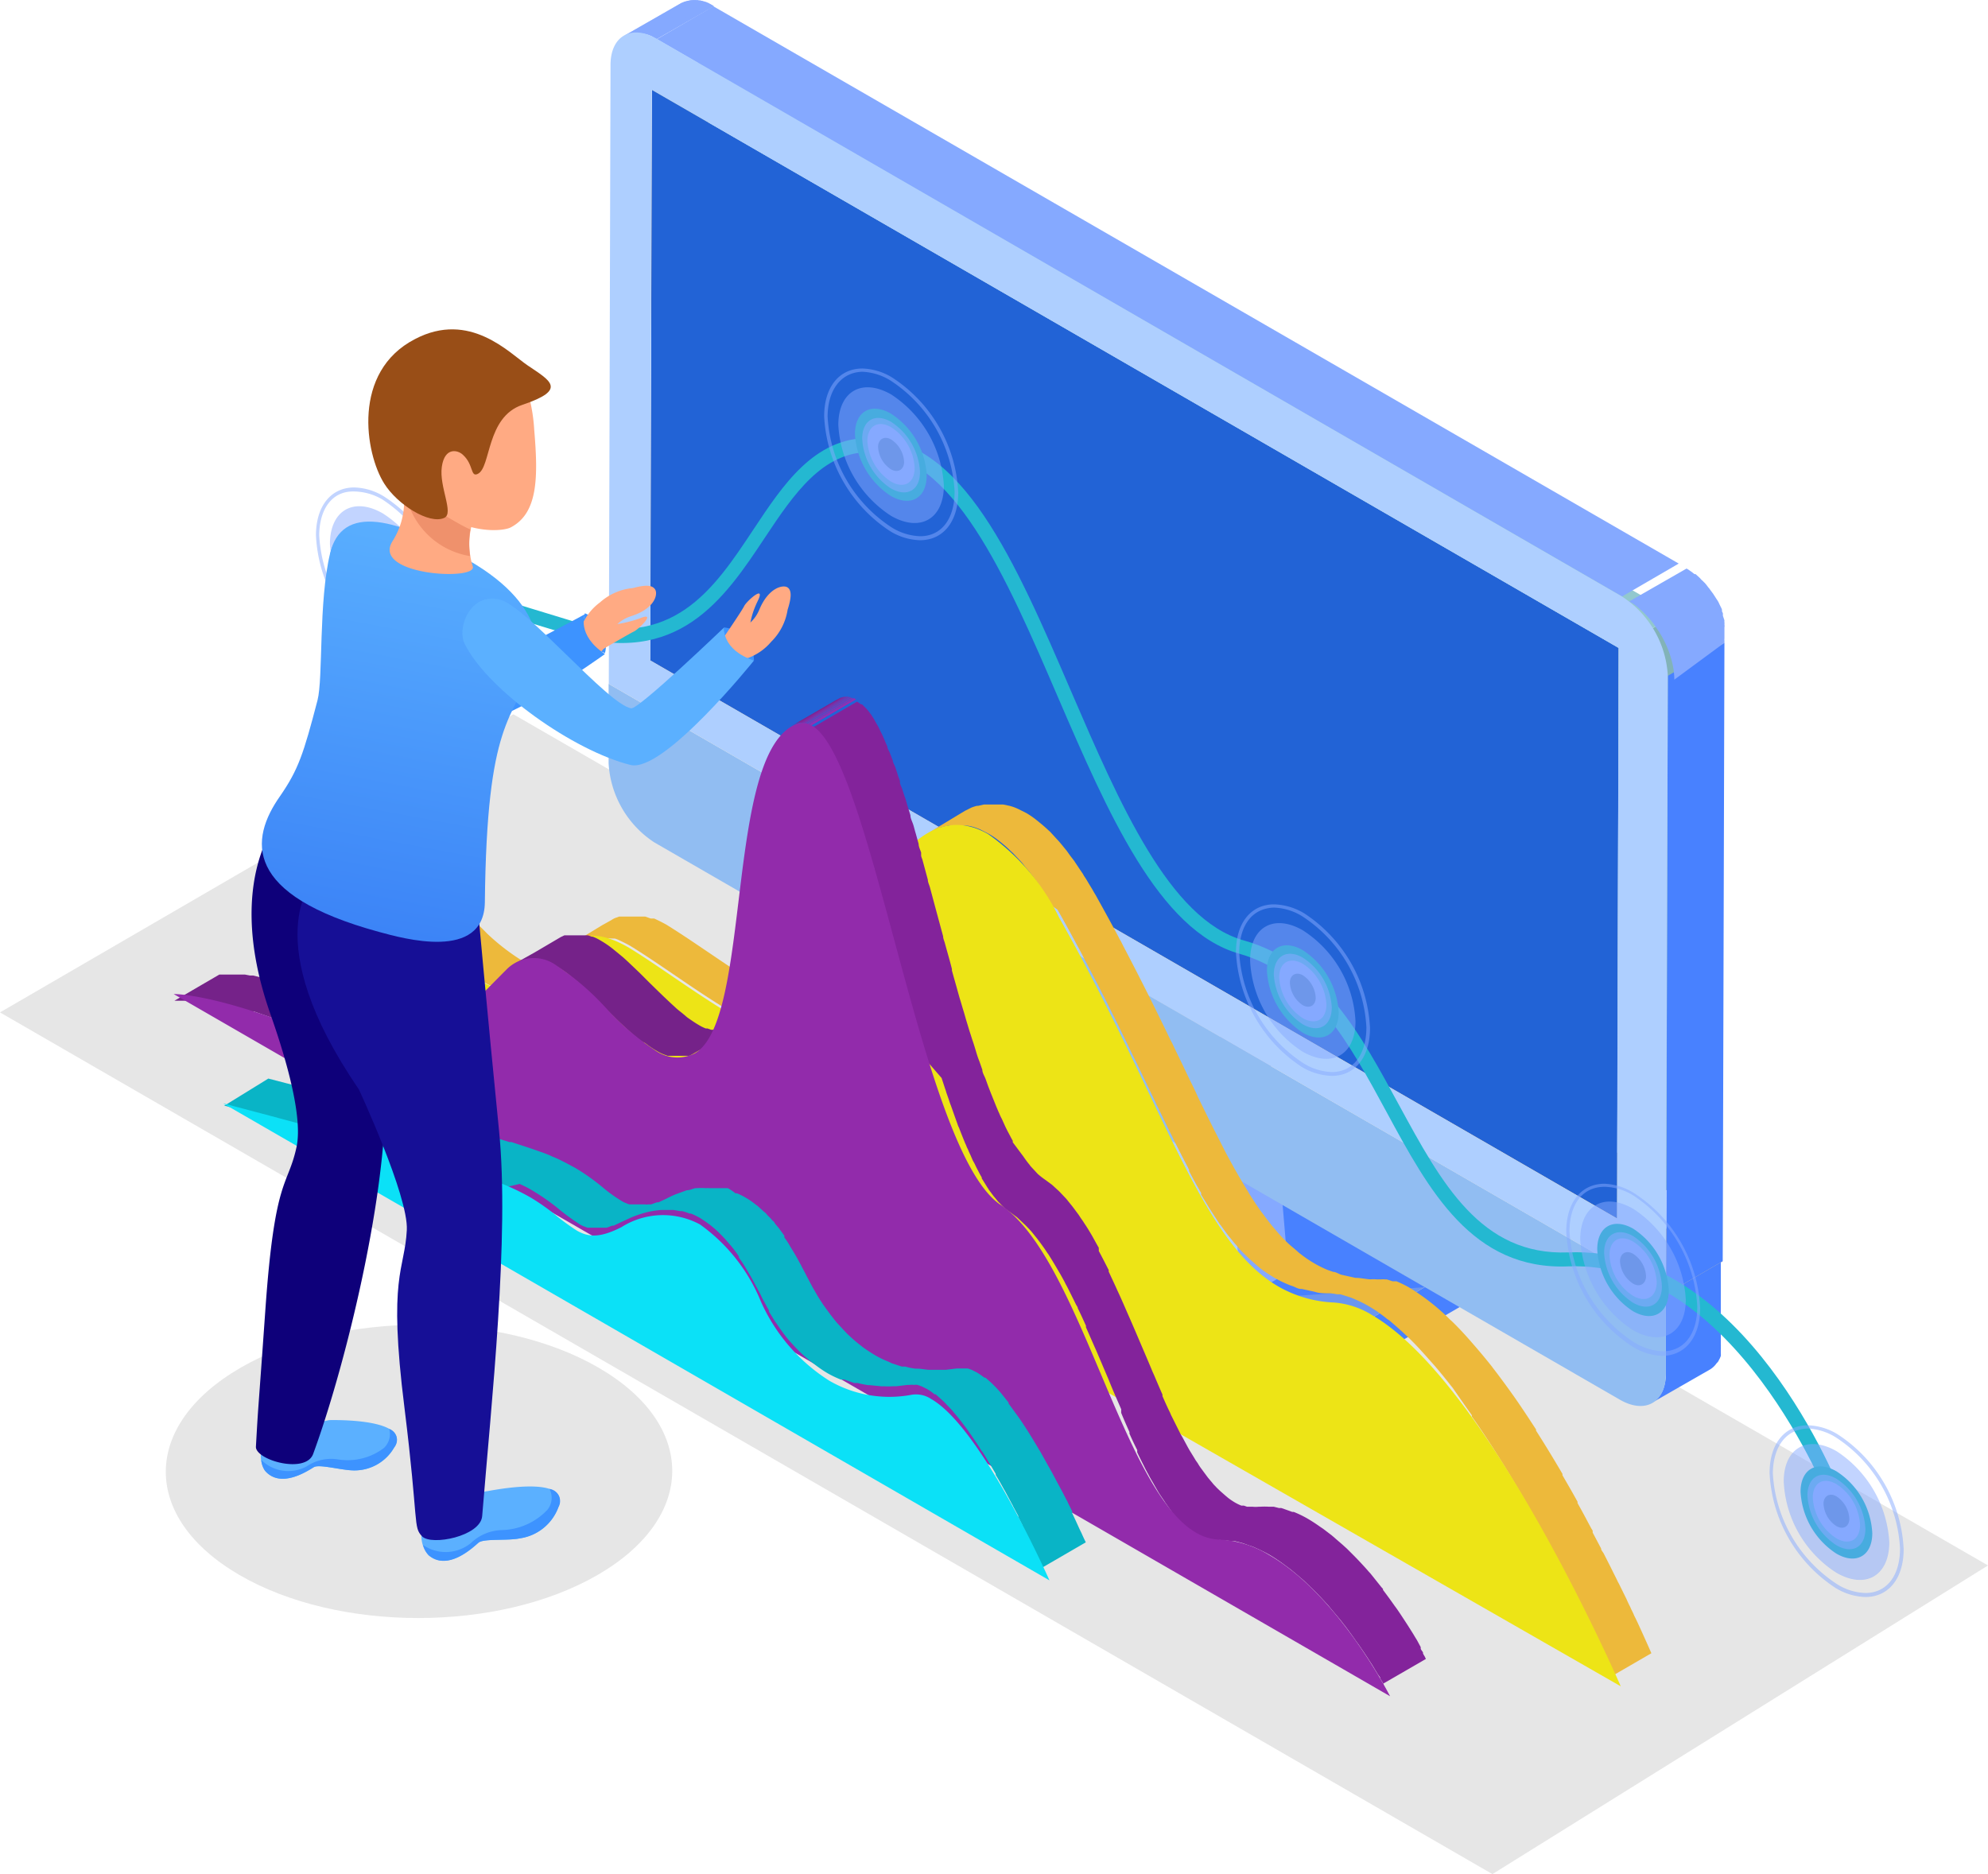
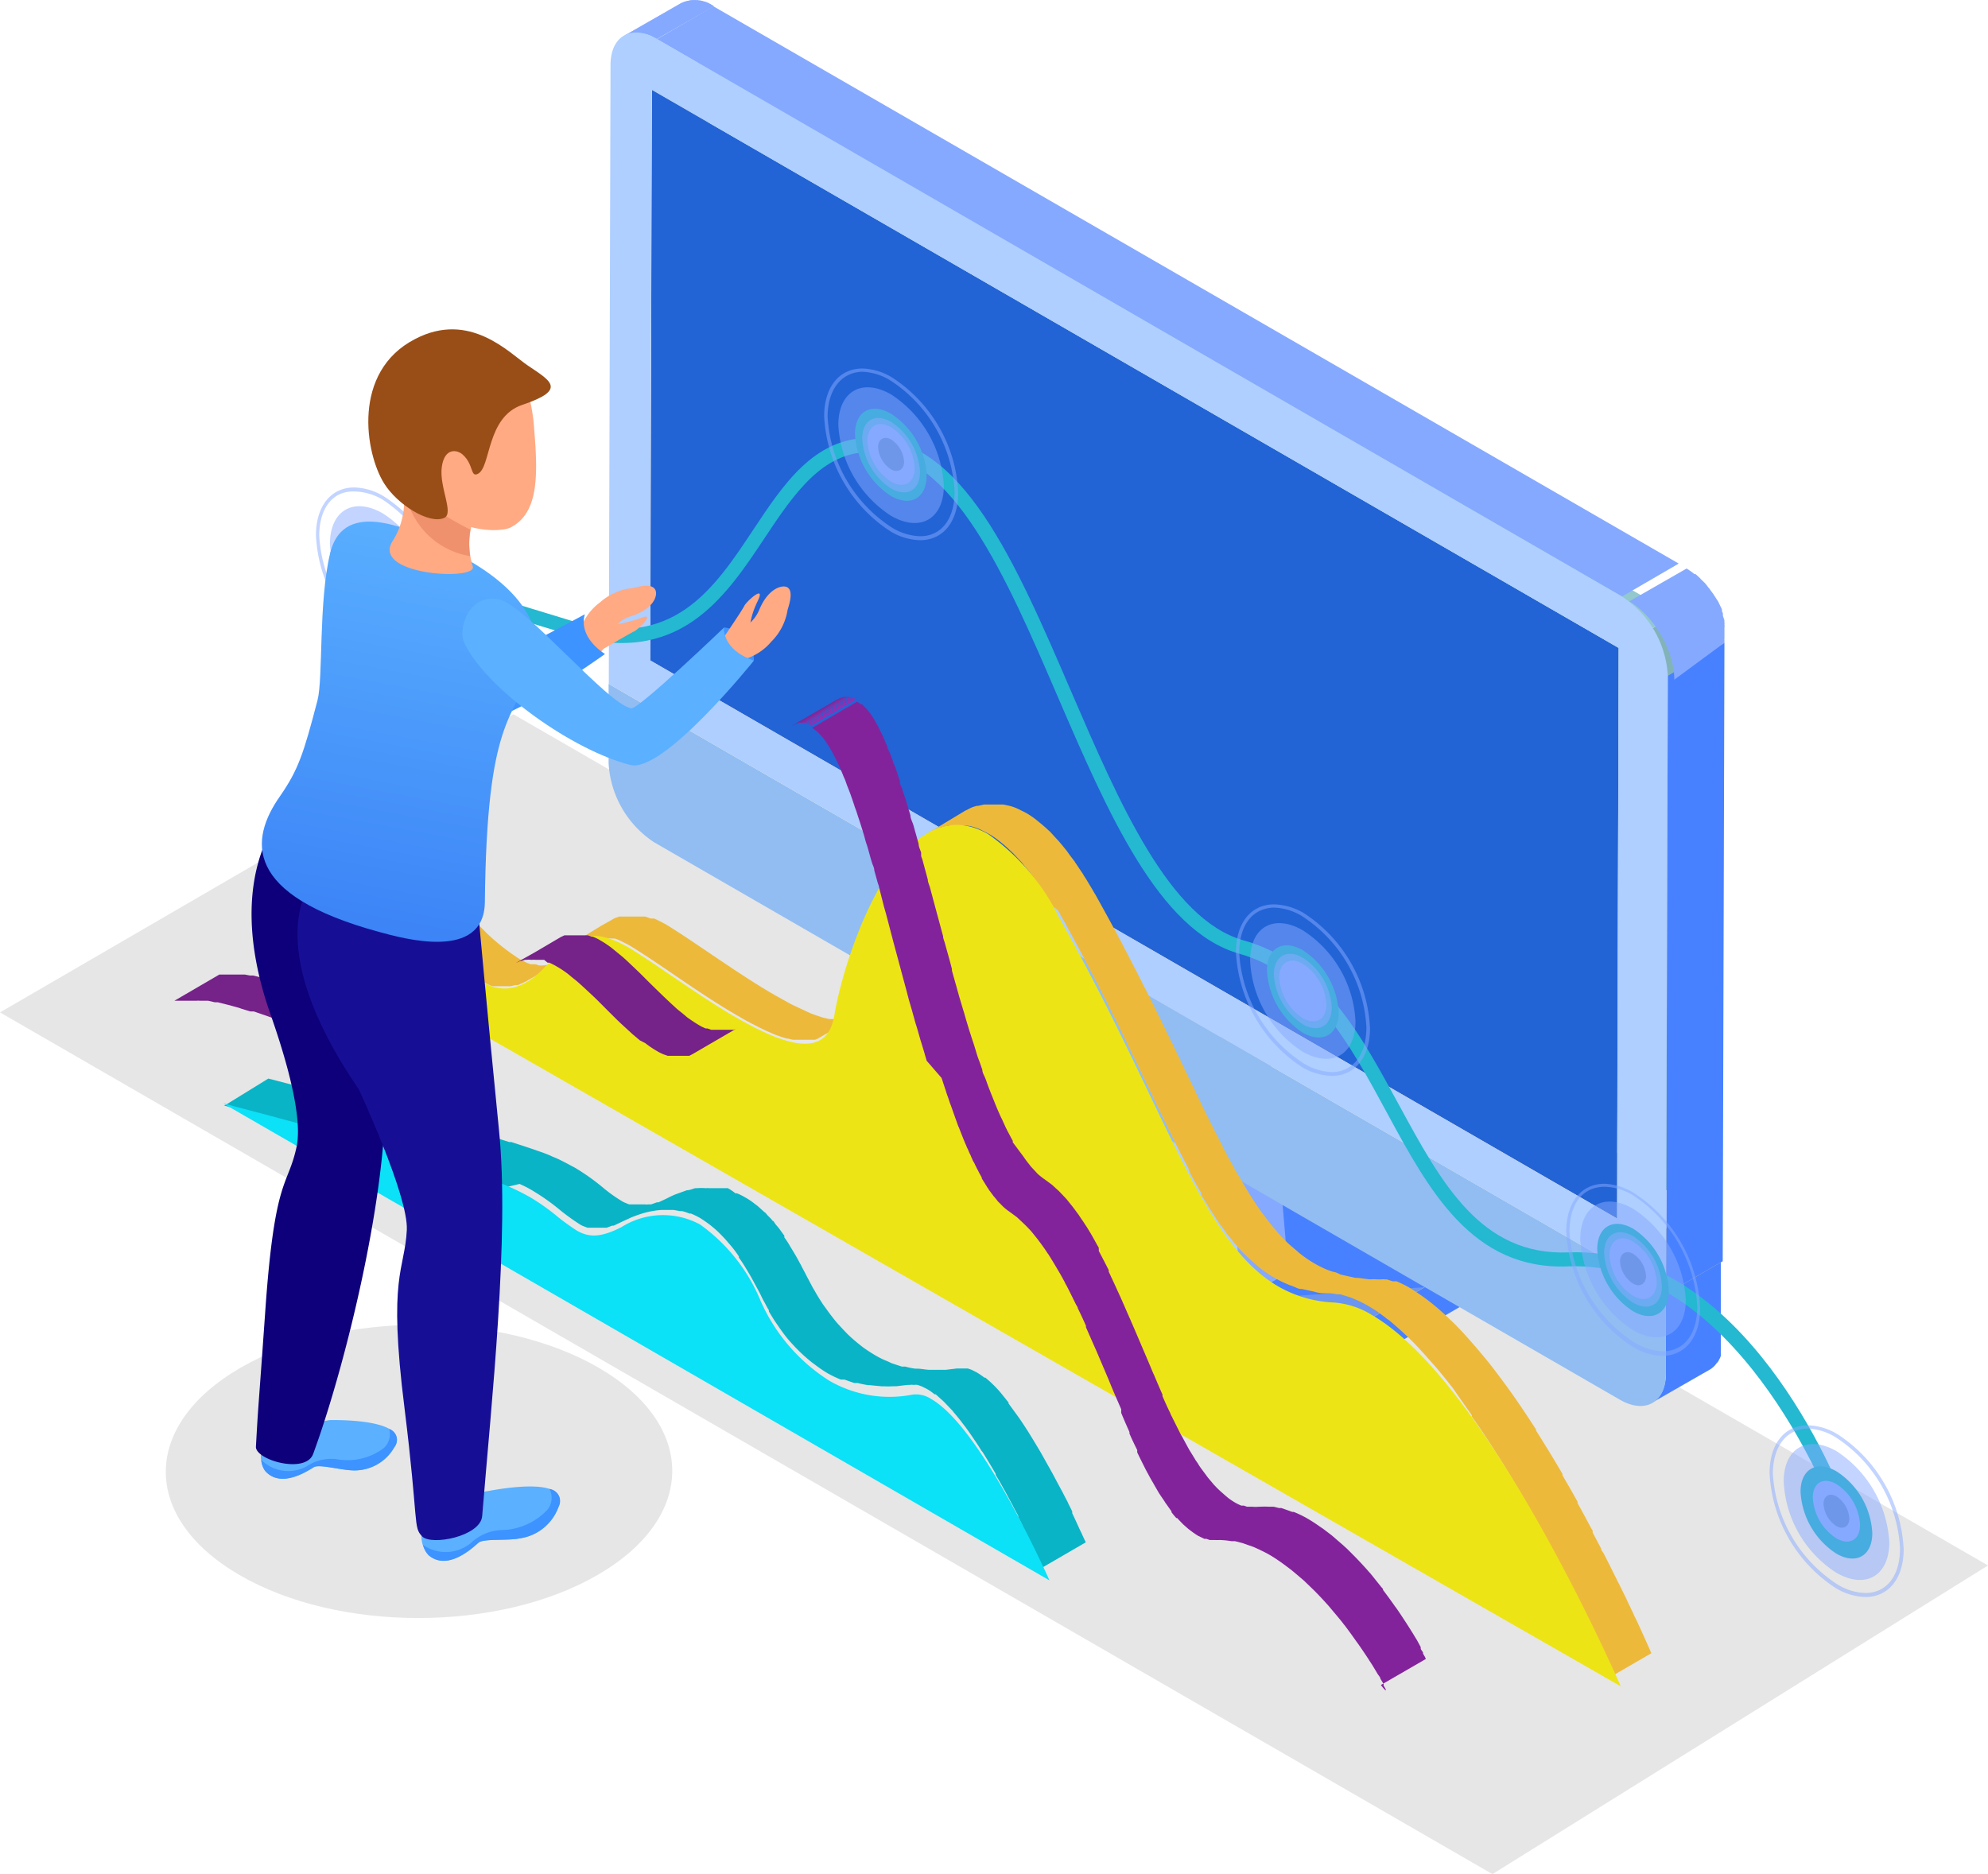
<svg xmlns="http://www.w3.org/2000/svg" id="Layer_1" data-name="Layer 1" viewBox="0 0 103.94 98">
  <defs>
    <style>.cls-1{fill:#85a9ff;}.cls-2{fill:none;}.cls-3{opacity:0.1;}.cls-4{isolation:isolate;}.cls-5{fill:#4881ff;}.cls-6{fill:#0f4bb7;}.cls-7{fill:#6a96ef;}.cls-8{clip-path:url(#clip-path);}.cls-9{fill:#aecfff;}.cls-10{fill:#dcc9a0;}.cls-11{fill:#584245;}.cls-12{fill:#62494d;}.cls-13{fill:#91bdf2;}.cls-14{fill:#2263d6;}.cls-15{fill:#82b3b8;}.cls-16{fill:#92c8ce;}.cls-17{fill:#24b8d1;}.cls-18{fill:#1c8ea2;}.cls-19{fill:#09aebf;}.cls-20{opacity:0.5;}.cls-21{opacity:0.6;}.cls-22{fill:#6e97ea;}.cls-23{fill:#edb93b;}.cls-24{fill:#ede416;}.cls-25{fill:#752289;}.cls-26{clip-path:url(#clip-path-2);}.cls-27{fill:#972cb1;}.cls-28{fill:#932bac;}.cls-29{fill:#902aa8;}.cls-30{fill:#8c29a4;}.cls-31{fill:#88289f;}.cls-32{fill:#84279b;}.cls-33{fill:#812596;}.cls-34{fill:#7d2492;}.cls-35{fill:#79238d;}.cls-36{fill:#83239b;}.cls-37{fill:#922bab;}.cls-38{fill:#09b4c6;}.cls-39{fill:#0be1f7;}.cls-40{fill:#3d93ff;}.cls-41{fill:#ffaa83;}.cls-42{fill:#5bb0ff;}.cls-43{fill:#0e007a;}.cls-44{fill:#160f96;}.cls-45{fill:url(#linear-gradient);}.cls-46{fill:#ef916c;}.cls-47{fill:#994e17;}</style>
    <clipPath id="clip-path" transform="translate(-272.55 -26.6)">
      <path class="cls-1" d="M305.17,28.48l3-1.72a1.7,1.7,0,0,1,1.71.17l-3,1.72A1.74,1.74,0,0,0,305.17,28.48Z" />
    </clipPath>
    <clipPath id="clip-path-2" transform="translate(-272.55 -26.6)">
      <path class="cls-2" d="M316.27,63.21l-2.36,1.37.22-.11a.88.88,0,0,1,.83.07l2.35-1.37a.88.88,0,0,0-.83-.07Z" />
    </clipPath>
    <linearGradient id="linear-gradient" x1="625.44" y1="51.31" x2="625.72" y2="73.33" gradientTransform="matrix(-0.98, -0.17, -0.17, 0.98, 920.74, 110.3)" gradientUnits="userSpaceOnUse">
      <stop offset="0" stop-color="#5ab0ff" />
      <stop offset="1" stop-color="#3c84f7" />
    </linearGradient>
  </defs>
  <g class="cls-3">
    <polygon points="103.94 81.86 78.03 98 0 52.94 26.84 37.35 103.94 81.86" />
  </g>
  <g class="cls-4">
    <polygon class="cls-5" points="77.07 65.81 77.07 67.91 65.27 74.76 65.27 72.66 77.07 65.81" />
    <polygon class="cls-6" points="65.27 72.66 65.27 74.76 39.7 60 39.7 57.9 65.27 72.66" />
    <polygon class="cls-7" points="77.07 65.81 65.27 72.66 39.7 57.9 51.5 51.05 77.07 65.81" />
  </g>
  <path class="cls-1" d="M305.17,28.48l3-1.72a1.7,1.7,0,0,1,1.71.17l-3,1.72A1.74,1.74,0,0,0,305.17,28.48Z" transform="translate(-272.55 -26.6)" />
  <g class="cls-8">
    <g class="cls-4">
      <path class="cls-1" d="M305.17,28.48l3-1.72.19-.09-3,1.72-.2.09Z" transform="translate(-272.55 -26.6)" />
      <path class="cls-1" d="M305.37,28.39l3-1.72.17,0-3,1.72-.17,0Z" transform="translate(-272.55 -26.6)" />
      <path class="cls-1" d="M305.54,28.35l3-1.72.14,0-3,1.72-.13,0Z" transform="translate(-272.55 -26.6)" />
      <path class="cls-1" d="M305.67,28.33l3-1.72h.12l-3,1.72Z" transform="translate(-272.55 -26.6)" />
      <path class="cls-1" d="M305.8,28.32l3-1.72h.11l-3,1.72Z" transform="translate(-272.55 -26.6)" />
      <path class="cls-1" d="M305.91,28.32l3-1.72H309l-3,1.73-.11,0Z" transform="translate(-272.55 -26.6)" />
      <path class="cls-1" d="M306,28.34l3-1.73.1,0-3,1.72Z" transform="translate(-272.55 -26.6)" />
      <path class="cls-1" d="M306.12,28.35l3-1.72.1,0-3,1.72-.1,0Z" transform="translate(-272.55 -26.6)" />
      <path class="cls-1" d="M306.22,28.37l3-1.72.1,0-3,1.72-.1,0Z" transform="translate(-272.55 -26.6)" />
      <path class="cls-1" d="M306.32,28.4l3-1.72.1,0-3,1.72-.1,0Z" transform="translate(-272.55 -26.6)" />
      <path class="cls-1" d="M306.42,28.43l3-1.72.1,0-3,1.72-.09,0Z" transform="translate(-272.55 -26.6)" />
      <path class="cls-1" d="M306.51,28.47l3-1.72.09,0-3,1.72-.1,0Z" transform="translate(-272.55 -26.6)" />
      <path class="cls-1" d="M306.61,28.51l3-1.72a.31.31,0,0,1,.1.05l-3,1.72-.1,0Z" transform="translate(-272.55 -26.6)" />
      <path class="cls-1" d="M306.71,28.56l3-1.72.1.05-3,1.72-.1-.05Z" transform="translate(-272.55 -26.6)" />
      <path class="cls-1" d="M306.81,28.61l3-1.72.08,0-3,1.72-.08,0Z" transform="translate(-272.55 -26.6)" />
    </g>
  </g>
  <path class="cls-5" d="M359.65,94.27v4.15a2.76,2.76,0,0,1-.05.51v0a2.08,2.08,0,0,1-.13.42h0a1.5,1.5,0,0,1-.18.28l-.06.08a1.13,1.13,0,0,1-.27.22l3-1.72a1.12,1.12,0,0,0,.26-.22l.07-.09.09-.1.09-.17h0l.05-.12a.5.5,0,0,0,0-.13l0-.12a.09.09,0,0,0,0,0v0a.11.11,0,0,1,0,0s0-.07,0-.11a.49.49,0,0,0,0-.12.37.37,0,0,0,0-.11V96.7h0l0-4.15Z" transform="translate(-272.55 -26.6)" />
  <polygon class="cls-5" points="64.93 67.95 74.49 67.31 67.06 63.01 64.93 67.95" />
  <g class="cls-4">
    <polygon class="cls-1" points="63.49 50.77 65.9 49.37 67.36 66.54 64.93 67.95 63.49 50.77" />
    <polygon class="cls-1" points="49.57 42.74 51.99 41.33 65.9 49.37 63.49 50.77 49.57 42.74" />
    <polygon class="cls-9" points="63.49 50.77 64.93 67.95 48.53 58.48 49.57 42.74 63.49 50.77" />
  </g>
  <polygon class="cls-10" points="31.84 35.76 34.8 34.04 90.07 65.95 87.11 67.67 31.84 35.76" />
  <polygon class="cls-11" points="34.09 4.7 37.05 2.98 36.97 32.81 34 34.53 34.09 4.7" />
  <polygon class="cls-12" points="34 34.53 36.97 32.81 87.51 61.99 84.55 63.71 34 34.53" />
  <path class="cls-13" d="M359.65,94.27v4.15c0,1.52-1.08,2.14-2.41,1.37L306.76,70.65a5.3,5.3,0,0,1-2.39-4.14V62.36Z" transform="translate(-272.55 -26.6)" />
  <polygon class="cls-14" points="84.63 33.88 84.55 63.71 34 34.53 34.09 4.7 84.63 33.88" />
  <polygon class="cls-15" points="84.63 33.88 87.59 32.16 87.51 61.99 84.55 63.71 84.63 33.88" />
  <polygon class="cls-16" points="34.09 4.7 37.05 2.98 87.59 32.16 84.63 33.88 34.09 4.7" />
  <polygon class="cls-5" points="87.2 35.34 90.16 33.61 90.07 65.95 87.11 67.67 87.2 35.34" />
  <polygon class="cls-1" points="34.34 2.05 37.3 0.33 87.77 29.47 84.81 31.19 34.34 2.05" />
  <path class="cls-9" d="M357.35,57.79a5.29,5.29,0,0,1,2.4,4.15l-.1,32.33L304.38,62.36,304.47,30c0-1.52,1.09-2.14,2.42-1.37Zm-.26,32.52.09-29.83L306.63,31.3l-.08,29.83,50.54,29.18Z" transform="translate(-272.55 -26.6)" />
  <path class="cls-1" d="M362.71,60.21V60.1a.37.37,0,0,1,0-.11s0-.08,0-.12,0-.08,0-.12,0-.08,0-.12h0s0-.07,0-.11l0-.12a.28.28,0,0,0,0-.13.61.61,0,0,0,0-.13.36.36,0,0,1,0-.1h0a0,0,0,0,0,0,0,309063205121.55,309063205121.55,0,0,0-.08-.24s0-.08,0-.12a.37.37,0,0,0-.05-.11.36.36,0,0,0,0-.09h0v0a.61.61,0,0,0-.05-.12l-.06-.12-.07-.15a1.4,1.4,0,0,0-.1-.16h0l0,0h0l-.18-.28-.15-.2v0a.64.64,0,0,0-.1-.13l-.09-.12-.09-.11a.94.94,0,0,1-.1-.1l0,0h0l-.08-.07-.09-.1-.11-.1-.11-.1-.06,0h0l0,0-.1-.08-.11-.08-.1-.07-.1-.06h0l-3,1.72a2.56,2.56,0,0,1,.48.33h0a5.51,5.51,0,0,1,.43.41h0a4.63,4.63,0,0,1,.4.48h0c.12.17.24.35.35.53v0a5.18,5.18,0,0,1,.51,1.16h0a4.56,4.56,0,0,1,.14.59h0a4,4,0,0,1,.05.59Z" transform="translate(-272.55 -26.6)" />
  <path class="cls-17" d="M368.22,105.15l.69-.27c-.21-.53-5.13-13.17-14.36-12.79-4.58.18-6.64-3.64-8.84-7.68-2-3.68-4-7.48-8.15-8.64-3.87-1.1-6.48-7.16-9-13C325.62,55.94,322.85,49.5,318,49.5h0c-2.89,0-4.5,2.44-6.06,4.79-2.08,3.14-4.23,6.38-9.52,4.77l-9.64-2.94-.22.71,9.65,2.93c5.8,1.77,8.22-1.86,10.34-5.06,1.52-2.29,3-4.45,5.45-4.46h0c4.35,0,7.15,6.51,9.86,12.81,2.59,6,5.27,12.23,9.48,13.42,3.8,1.08,5.79,4.74,7.71,8.29,2.2,4.06,4.46,8.28,9.51,8.06C363.24,92.49,368.17,105,368.22,105.15Z" transform="translate(-272.55 -26.6)" />
  <path class="cls-18" d="M357.93,91.88c-.51-.3-.93-.06-.94.54a2.08,2.08,0,0,0,.94,1.62c.51.29.94,0,.94-.54A2.08,2.08,0,0,0,357.93,91.88Z" transform="translate(-272.55 -26.6)" />
  <path class="cls-19" d="M359.8,94.09c0,1.19-.84,1.67-1.88,1.07a4.11,4.11,0,0,1-1.86-3.23c0-1.19.84-1.67,1.88-1.08A4.12,4.12,0,0,1,359.8,94.09Zm-1.87,0c.51.29.94,0,.94-.54a2.08,2.08,0,0,0-.94-1.62c-.51-.3-.93-.06-.94.54a2.08,2.08,0,0,0,.94,1.62Z" transform="translate(-272.55 -26.6)" />
  <path class="cls-18" d="M340.67,77.32c-.52-.3-.94-.06-.94.53a2.08,2.08,0,0,0,.93,1.62c.52.3.94.06.94-.53A2.08,2.08,0,0,0,340.67,77.32Z" transform="translate(-272.55 -26.6)" />
  <path class="cls-19" d="M342.54,79.53c0,1.18-.85,1.66-1.88,1.07a4.15,4.15,0,0,1-1.87-3.24c0-1.19.85-1.67,1.88-1.07A4.13,4.13,0,0,1,342.54,79.53Zm-1.88-.06c.52.3.94.06.94-.53a2.08,2.08,0,0,0-.93-1.62c-.52-.3-.94-.06-.94.53a2.08,2.08,0,0,0,.93,1.62Z" transform="translate(-272.55 -26.6)" />
  <path class="cls-18" d="M319.14,49.25c-.51-.29-.94,0-.94.54a2.09,2.09,0,0,0,.93,1.62c.52.3.95.06.95-.54A2.08,2.08,0,0,0,319.14,49.25Z" transform="translate(-272.55 -26.6)" />
  <path class="cls-19" d="M321,51.46c0,1.19-.84,1.67-1.88,1.07a4.13,4.13,0,0,1-1.87-3.23c0-1.19.85-1.67,1.88-1.07A4.07,4.07,0,0,1,321,51.46Zm-1.88-.05c.52.3.95.06.95-.54a2.08,2.08,0,0,0-.94-1.62c-.51-.29-.94,0-.94.54a2.09,2.09,0,0,0,.93,1.62Z" transform="translate(-272.55 -26.6)" />
  <path class="cls-18" d="M292.57,55.47c-.52-.29-.94,0-.95.54a2.08,2.08,0,0,0,.94,1.62c.52.3.94.06.94-.54A2.09,2.09,0,0,0,292.57,55.47Z" transform="translate(-272.55 -26.6)" />
  <path class="cls-19" d="M294.44,57.68c0,1.19-.85,1.67-1.88,1.07a4.09,4.09,0,0,1-1.87-3.23c0-1.19.85-1.67,1.88-1.08A4.15,4.15,0,0,1,294.44,57.68Zm-1.88,0c.52.3.94.06.94-.54a2.09,2.09,0,0,0-.93-1.62c-.52-.29-.94,0-.95.54a2.08,2.08,0,0,0,.94,1.62Z" transform="translate(-272.55 -26.6)" />
  <path class="cls-18" d="M368.57,104.56c-.52-.29-.94,0-.94.54a2.09,2.09,0,0,0,.93,1.62c.52.3.94.06.94-.54A2,2,0,0,0,368.57,104.56Z" transform="translate(-272.55 -26.6)" />
  <path class="cls-19" d="M370.44,106.77c0,1.19-.85,1.67-1.88,1.07a4.12,4.12,0,0,1-1.87-3.23c0-1.19.85-1.67,1.88-1.07A4.09,4.09,0,0,1,370.44,106.77Zm-1.88,0c.52.3.94.06.94-.54a2,2,0,0,0-.93-1.62c-.52-.29-.94,0-.94.54a2.09,2.09,0,0,0,.93,1.62Z" transform="translate(-272.55 -26.6)" />
  <g class="cls-20">
    <path class="cls-1" d="M292.57,53.45c-1.52-.88-2.76-.17-2.77,1.58a6.06,6.06,0,0,0,2.75,4.76c1.53.89,2.77.18,2.77-1.57A6,6,0,0,0,292.57,53.45Z" transform="translate(-272.55 -26.6)" />
  </g>
  <g class="cls-20">
    <path class="cls-1" d="M292.51,60.59a7.56,7.56,0,0,1-3.44-6c0-1.52.78-2.5,2-2.5a3.1,3.1,0,0,1,1.57.48,7.6,7.6,0,0,1,3.45,6c0,1.52-.78,2.5-2,2.5A3.15,3.15,0,0,1,292.51,60.59Zm-3.27-6a7.4,7.4,0,0,0,3.35,5.81,3,3,0,0,0,1.49.46c1.11,0,1.8-.9,1.81-2.33a7.43,7.43,0,0,0-3.36-5.82A3,3,0,0,0,291,52.3C289.93,52.3,289.24,53.19,289.24,54.63Z" transform="translate(-272.55 -26.6)" />
  </g>
  <g class="cls-21">
    <path class="cls-1" d="M292.57,54.89c-.84-.49-1.52-.1-1.52.86a3.31,3.31,0,0,0,1.51,2.61c.83.49,1.51.1,1.52-.86A3.34,3.34,0,0,0,292.57,54.89Z" transform="translate(-272.55 -26.6)" />
  </g>
  <path class="cls-1" d="M292.57,55.16c-.69-.39-1.24-.07-1.24.71A2.72,2.72,0,0,0,292.56,58c.68.4,1.24.08,1.24-.7A2.74,2.74,0,0,0,292.57,55.16Z" transform="translate(-272.55 -26.6)" />
  <path class="cls-22" d="M292.57,55.81c-.38-.22-.68-.05-.68.38a1.46,1.46,0,0,0,.67,1.17c.37.22.68,0,.68-.39A1.47,1.47,0,0,0,292.57,55.81Z" transform="translate(-272.55 -26.6)" />
  <g class="cls-20">
    <path class="cls-1" d="M319.15,47.23c-1.53-.88-2.76-.17-2.77,1.58a6.05,6.05,0,0,0,2.75,4.76c1.52.88,2.76.18,2.77-1.57A6.1,6.1,0,0,0,319.15,47.23Z" transform="translate(-272.55 -26.6)" />
  </g>
  <g class="cls-20">
    <path class="cls-1" d="M319.08,54.37a7.62,7.62,0,0,1-3.44-6c0-1.52.78-2.5,2-2.5a3.15,3.15,0,0,1,1.57.48,7.59,7.59,0,0,1,3.44,6c0,1.52-.78,2.5-2,2.5A3.16,3.16,0,0,1,319.08,54.37Zm-3.26-6a7.38,7.38,0,0,0,3.35,5.81,3,3,0,0,0,1.49.46c1.11,0,1.8-.9,1.8-2.33a7.39,7.39,0,0,0-3.35-5.81,3,3,0,0,0-1.49-.46C316.51,46.08,315.82,47,315.82,48.41Z" transform="translate(-272.55 -26.6)" />
  </g>
  <g class="cls-21">
    <path class="cls-1" d="M319.14,48.66c-.83-.48-1.51-.09-1.51.87a3.3,3.3,0,0,0,1.5,2.61c.84.48,1.52.1,1.52-.86A3.32,3.32,0,0,0,319.14,48.66Z" transform="translate(-272.55 -26.6)" />
  </g>
  <path class="cls-1" d="M319.14,48.94c-.68-.39-1.23-.07-1.24.71a2.72,2.72,0,0,0,1.23,2.13c.69.4,1.24.08,1.24-.71A2.68,2.68,0,0,0,319.14,48.94Z" transform="translate(-272.55 -26.6)" />
  <path class="cls-22" d="M319.14,49.58c-.37-.21-.68,0-.68.39a1.49,1.49,0,0,0,.67,1.17c.38.22.69,0,.69-.39A1.49,1.49,0,0,0,319.14,49.58Z" transform="translate(-272.55 -26.6)" />
  <g class="cls-20">
    <path class="cls-1" d="M340.67,75.25c-1.52-.88-2.76-.17-2.76,1.57a6,6,0,0,0,2.74,4.77c1.53.88,2.77.17,2.77-1.58A6,6,0,0,0,340.67,75.25Z" transform="translate(-272.55 -26.6)" />
  </g>
  <g class="cls-20">
    <path class="cls-1" d="M340.61,82.39a7.63,7.63,0,0,1-3.44-6c0-1.52.78-2.5,2-2.5a3.24,3.24,0,0,1,1.57.47,7.61,7.61,0,0,1,3.44,6c0,1.52-.78,2.5-2,2.5A3.24,3.24,0,0,1,340.61,82.39Zm-3.27-6a7.39,7.39,0,0,0,3.36,5.81,3,3,0,0,0,1.48.46c1.11,0,1.81-.9,1.81-2.34a7.39,7.39,0,0,0-3.36-5.81,3,3,0,0,0-1.48-.45C338,74.1,337.35,75,337.34,76.43Z" transform="translate(-272.55 -26.6)" />
  </g>
  <g class="cls-21">
    <path class="cls-1" d="M340.67,76.68c-.83-.48-1.51-.09-1.52.87a3.34,3.34,0,0,0,1.51,2.61c.84.48,1.51.09,1.52-.87A3.31,3.31,0,0,0,340.67,76.68Z" transform="translate(-272.55 -26.6)" />
  </g>
  <path class="cls-1" d="M340.67,77c-.68-.39-1.24-.08-1.24.71a2.74,2.74,0,0,0,1.23,2.13c.68.39,1.24.08,1.24-.71A2.72,2.72,0,0,0,340.67,77Z" transform="translate(-272.55 -26.6)" />
-   <path class="cls-22" d="M340.67,77.6c-.38-.21-.68,0-.68.39a1.5,1.5,0,0,0,.67,1.17c.38.21.68,0,.68-.39A1.5,1.5,0,0,0,340.67,77.6Z" transform="translate(-272.55 -26.6)" />
  <g class="cls-20">
    <path class="cls-1" d="M357.94,89.81c-1.52-.88-2.76-.17-2.77,1.58a6.08,6.08,0,0,0,2.75,4.76c1.52.88,2.76.18,2.77-1.58A6.07,6.07,0,0,0,357.94,89.81Z" transform="translate(-272.55 -26.6)" />
  </g>
  <g class="cls-20">
    <path class="cls-1" d="M357.88,97a7.56,7.56,0,0,1-3.44-6c0-1.52.78-2.5,2-2.5A3.13,3.13,0,0,1,358,89a7.56,7.56,0,0,1,3.44,6c0,1.52-.77,2.5-2,2.5A3.15,3.15,0,0,1,357.88,97Zm-3.27-6A7.4,7.4,0,0,0,358,96.8a3.08,3.08,0,0,0,1.49.46c1.11,0,1.8-.9,1.8-2.33a7.42,7.42,0,0,0-3.35-5.82,3,3,0,0,0-1.49-.45C355.3,88.66,354.61,89.55,354.61,91Z" transform="translate(-272.55 -26.6)" />
  </g>
  <g class="cls-21">
    <path class="cls-1" d="M357.94,91.24c-.84-.48-1.52-.09-1.52.87a3.31,3.31,0,0,0,1.51,2.61c.83.48,1.51.1,1.51-.86A3.34,3.34,0,0,0,357.94,91.24Z" transform="translate(-272.55 -26.6)" />
  </g>
  <path class="cls-1" d="M357.93,91.52c-.68-.39-1.23-.07-1.23.71a2.69,2.69,0,0,0,1.23,2.13c.68.39,1.23.08,1.24-.71A2.72,2.72,0,0,0,357.93,91.52Z" transform="translate(-272.55 -26.6)" />
  <path class="cls-22" d="M357.93,92.16c-.37-.21-.68,0-.68.39a1.49,1.49,0,0,0,.68,1.17c.37.22.68,0,.68-.39A1.49,1.49,0,0,0,357.93,92.16Z" transform="translate(-272.55 -26.6)" />
  <g class="cls-20">
    <path class="cls-1" d="M368.58,102.49c-1.53-.88-2.77-.17-2.77,1.58a6,6,0,0,0,2.75,4.77c1.52.88,2.76.17,2.77-1.58A6.1,6.1,0,0,0,368.58,102.49Z" transform="translate(-272.55 -26.6)" />
  </g>
  <g class="cls-20">
    <path class="cls-1" d="M368.51,109.63a7.62,7.62,0,0,1-3.44-6c0-1.52.78-2.5,2-2.5a3.15,3.15,0,0,1,1.57.48,7.59,7.59,0,0,1,3.44,6c0,1.52-.78,2.5-2,2.5A3.15,3.15,0,0,1,368.51,109.63Zm-3.27-6a7.4,7.4,0,0,0,3.36,5.81,2.92,2.92,0,0,0,1.48.46c1.11,0,1.81-.89,1.81-2.33a7.39,7.39,0,0,0-3.36-5.81,3,3,0,0,0-1.48-.46C365.94,101.34,365.25,102.23,365.24,103.67Z" transform="translate(-272.55 -26.6)" />
  </g>
  <g class="cls-21">
-     <path class="cls-1" d="M368.57,103.93c-.83-.49-1.51-.1-1.52.86a3.34,3.34,0,0,0,1.51,2.61c.84.49,1.52.1,1.52-.86A3.31,3.31,0,0,0,368.57,103.93Z" transform="translate(-272.55 -26.6)" />
-   </g>
+     </g>
  <path class="cls-1" d="M368.57,104.21c-.68-.4-1.24-.08-1.24.7a2.7,2.7,0,0,0,1.23,2.13c.68.4,1.24.08,1.24-.7A2.7,2.7,0,0,0,368.57,104.21Z" transform="translate(-272.55 -26.6)" />
  <path class="cls-22" d="M368.57,104.85c-.37-.22-.68,0-.68.38a1.49,1.49,0,0,0,.67,1.17c.38.22.68,0,.68-.38A1.49,1.49,0,0,0,368.57,104.85Z" transform="translate(-272.55 -26.6)" />
  <path class="cls-23" d="M294,75.05l-.33-.09h0a1.29,1.29,0,0,0-.34,0h0a.89.89,0,0,0-.34.13l.55-.32,1.46-.85.11-.06.12,0,.1,0h0l.12,0h.26a1,1,0,0,1,.17,0l.14,0,.06,0h0a2.59,2.59,0,0,1,.33.17A10.72,10.72,0,0,1,298,75.4a11.42,11.42,0,0,0,1.73,1.36l.37.19.19.07.12,0c.1,0,.19,0,.29.06h0a1.51,1.51,0,0,0,.3,0,3,3,0,0,0,.54-.11l.05,0a3.22,3.22,0,0,0,.46-.21l-2,1.16,0,0-.28.13-.14.06-.06,0-.06,0-.26.06-.22,0h-.38l-.22,0h0l-.13,0-.15-.05,0,0-.37-.19a11.46,11.46,0,0,1-1.73-1.35,10.17,10.17,0,0,0-1.66-1.32,2,2,0,0,0-.36-.18Z" transform="translate(-272.55 -26.6)" />
  <path class="cls-23" d="M304.38,75.67l-.19,0-.15,0-.23,0h-.1a1.4,1.4,0,0,0-.29,0h-.06a1.81,1.81,0,0,0-.23,0l-.06,0-.24.08h0a1.34,1.34,0,0,0-.27.13h0L304,75l.52-.29h0a1,1,0,0,1,.23-.12h0l0,0,.17-.06h.05l.07,0,.09,0h.72l.1,0,.14,0,.1,0,.1,0,.28.1.11,0,.07,0c.2.09.4.19.62.31,1.63,1,3.79,2.61,5.75,3.73l.79.44.21.1.6.28.17.08c.25.1.49.18.72.25l.31.07.17,0,.42,0h.06a1.58,1.58,0,0,0,.38,0h0a1.42,1.42,0,0,0,.36-.14h0l-2,1.16-.14.06-.15,0H315l-.07,0-.2,0h-.17a.16.16,0,0,1-.07,0l-.31,0h0l-.17,0a2.27,2.27,0,0,1-.25-.06l-.06,0a6.61,6.61,0,0,1-.71-.24l0,0-.13-.06c-.2-.08-.4-.18-.61-.28l-.21-.11c-.26-.13-.52-.27-.79-.43-2-1.13-4.12-2.74-5.75-3.73-.21-.12-.42-.22-.61-.31l-.18-.07Z" transform="translate(-272.55 -26.6)" />
  <path class="cls-23" d="M323,69.77h-.08l-.3,0h-.1l-.27,0h-.1l-.35.08h0a3.21,3.21,0,0,0-.33.12l-.18.09-.21.1L323,69l0,0,.18-.09.16-.08h0a2.29,2.29,0,0,1,.28-.09l.06,0h0l.31-.07h.13l.18,0h.29l.2,0H325l.34.07h0a2.6,2.6,0,0,1,.44.16h0l.42.21a4.33,4.33,0,0,1,.54.37l.16.13c.15.12.3.25.46.4l.09.08,0,0,.32.35.14.15,0,0,.16.19.26.32,0,0,.17.24.23.3a.56.56,0,0,0,.05.08l.22.33.17.25.06.11c.1.14.19.3.28.45l.14.23c.06.1.11.2.17.29.43.77.83,1.5,1.22,2.23a1.28,1.28,0,0,0,.11.2l.14.28c.92,1.75,1.74,3.4,2.48,4.94a1.74,1.74,0,0,1,.1.19l.18.38.35.72c.16.34.32.68.48,1s.21.44.31.66l.52,1.06.27.54.65,1.28.09.17c.22.4.43.79.65,1.16s.29.49.44.73a2.53,2.53,0,0,0,.13.22c.18.28.36.56.55.82l.13.17c.15.21.31.41.47.61l.13.15a7.81,7.81,0,0,0,.61.66c.16.16.33.29.49.43s.14.13.21.18a6.19,6.19,0,0,0,.75.51,5.52,5.52,0,0,0,.69.34l.29.1c.14,0,.28.11.43.15l.45.1.27.06c.25,0,.51.06.77.08a1.87,1.87,0,0,1,.34,0l.09,0,.17,0a.9.9,0,0,1,.16,0l.11,0,.31.1.13,0,.07,0a6.25,6.25,0,0,1,.64.31,11.51,11.51,0,0,1,2.17,1.7l.1.09h0c.37.36.73.75,1.09,1.17,0,0,0,0,0,0h0q.5.57,1,1.2s0,0,.05.07l0,0c.35.45.7.93,1.05,1.42l0,0s0,0,0,0c.41.58.81,1.19,1.2,1.79l0,0,0,.06c.48.75.94,1.51,1.38,2.26v0a.25.25,0,0,1,0,.07c.27.47.54.93.79,1.39l0,.07c.25.44.48.88.71,1.31l.08.13a1,1,0,0,1,0,.1l.44.83c0,.09.09.18.14.27l.31.61.13.26c.1.21.21.41.3.61a1.74,1.74,0,0,1,.1.19l.35.71a.08.08,0,0,0,0,0c.06.14.12.27.19.4l.06.14a3,3,0,0,1,.15.32l.1.2.09.19c.4.87.65,1.44.71,1.58l-2,1.16c-.06-.14-.32-.74-.74-1.63a.84.84,0,0,1-.06-.14,2.59,2.59,0,0,1-.14-.29l-.11-.22c0-.09-.08-.18-.13-.27s-.09-.19-.14-.3-.24-.48-.36-.74a1.19,1.19,0,0,1-.08-.16c-.11-.21-.21-.43-.33-.65s-.07-.15-.1-.22c-.13-.24-.26-.5-.39-.76l-.06-.1c-.16-.31-.32-.63-.49-.94l0-.06c-.25-.46-.5-.94-.77-1.42l0,0c-.25-.45-.51-.92-.79-1.38a.39.39,0,0,0-.06-.11c-.44-.76-.9-1.52-1.38-2.27l-.05-.08c-.39-.61-.79-1.22-1.21-1.8a.43.43,0,0,0,0-.07c-.35-.49-.7-1-1-1.43l-.09-.11c-.33-.42-.66-.83-1-1.21s-.74-.84-1.12-1.21l0,0q-.56-.54-1.11-1l-.11-.07c-.15-.13-.31-.24-.46-.35s-.38-.25-.57-.36a6.11,6.11,0,0,0-.63-.31l-.21-.09-.31-.1-.27-.08-.17,0a2,2,0,0,0-.43-.05c-.25,0-.49,0-.73-.08h0l-.27-.06-.41-.09h-.05c-.15,0-.29-.1-.44-.15a2.34,2.34,0,0,1-.24-.09h0a5.52,5.52,0,0,1-.69-.34,7.52,7.52,0,0,1-.75-.5l-.27-.23c-.14-.13-.29-.25-.43-.39h0a5.85,5.85,0,0,1-.54-.57l-.07-.08-.12-.14c-.08-.11-.17-.21-.26-.32l-.22-.3-.12-.17-.09-.11-.45-.69,0,0-.14-.22c-.12-.21-.25-.41-.38-.63l0-.09q-.32-.54-.63-1.14l0-.06-.07-.15c-.22-.41-.43-.83-.65-1.26-.08-.17-.16-.34-.25-.51l-.56-1.15-.07-.15a3.78,3.78,0,0,1-.17-.35l-.67-1.39-.17-.36c-.11-.22-.22-.46-.34-.69-.34-.71-.7-1.45-1.08-2.21l-.09-.18c-.39-.79-.82-1.61-1.26-2.45l-.29-.56c-.39-.72-.78-1.45-1.21-2.2L327.6,74l-.24-.39-.27-.42-.18-.27-.3-.42-.17-.22c-.09-.12-.18-.23-.28-.34l-.17-.22-.14-.15-.34-.36-.13-.12a5.87,5.87,0,0,0-.46-.41l-.15-.12a3.78,3.78,0,0,0-.55-.37l-.43-.22a3.66,3.66,0,0,0-.43-.15A1.8,1.8,0,0,0,323,69.77Z" transform="translate(-272.55 -26.6)" />
  <path class="cls-24" d="M324.22,70.22c-4.57-2.64-7.52,6.24-8.05,9.49-.38,2.25-2.5,1.59-5,.17-2-1.13-4.12-2.74-5.75-3.73-3.69-2.13-3.73,1.91-6.38,2.14a2.18,2.18,0,0,1-1.3-.37,11.46,11.46,0,0,1-1.73-1.35,10.17,10.17,0,0,0-1.66-1.32c-1-.61-2-.44-2.68,1.94l65.62,37.59c-.35-.79-7-15.92-13-19.41a4.41,4.41,0,0,0-2-.66,6.37,6.37,0,0,1-2.89-.83c-4.09-2.36-5.95-9.53-11.47-19.29A11.42,11.42,0,0,0,324.22,70.22Z" transform="translate(-272.55 -26.6)" />
  <path class="cls-25" d="M289,80.67l-.84-.33-.23-.09-.59-.22-.2-.08-.71-.25h0l-.61-.21-.18,0-.46-.14-.14-.05-.55-.15-.56-.14-.15,0-.35-.08-.18,0-.26,0a.76.76,0,0,0-.16,0l-.22,0-.13,0-.14,0-.13,0h-.54l2.35-1.37h.33l.12,0h.22l.14,0h.14l.22,0,.16,0,.26.05.17,0,.36.09.14,0,.57.15h0l.51.15.17,0,.43.14.2.06.58.19.08,0,.69.24.23.08.56.21.25.1.83.33c.32.13.62.24.92.33l.24.07a5.26,5.26,0,0,0,.53.15l.51.11.42.07.35,0,.45,0H295l.49,0,.18,0a4.29,4.29,0,0,0,.62-.14l.18-.06.43-.16.36-.18a2.64,2.64,0,0,0,.29-.15l-2.35,1.37-.07,0-.22.11-.37.18,0,0-.37.13-.19.07h0a3.5,3.5,0,0,1-.56.13h-.05l-.18,0a2.09,2.09,0,0,1-.35,0,.57.57,0,0,1-.13,0h-.51l-.2,0-.36,0-.19,0-.22,0-.52-.12-.22,0-.3-.1-.25-.07C289.59,80.9,289.29,80.8,289,80.67Z" transform="translate(-272.55 -26.6)" />
  <path class="cls-25" d="M301,76.79l-.11,0-.09,0-.17,0h-.08a1.2,1.2,0,0,0-.19,0h-.05a.85.85,0,0,0-.23,0H300l-.19.06-.05,0-.25.11s0,0,0,0l1-.56,1.36-.8h0l.19-.09h0l0,0,.11,0,.08,0h.1l.18,0H303l.11,0,.1,0h0l.08,0,.2.07h.05l0,0a2.33,2.33,0,0,1,.39.19,5.21,5.21,0,0,1,.6.4l.21.17.4.33.23.21.4.38.23.22.1.1.41.41.48.47.28.27.36.34.25.23c.13.12.27.22.4.33l.2.17c.2.14.4.28.59.39a2.25,2.25,0,0,0,.38.19l.09,0,.2.07.1,0,.09,0,.16,0h.31l.22,0,.05,0,.17,0,.06,0a1,1,0,0,0,.23-.11l-2.35,1.37h0l-.19.1h0l-.06,0-.08,0-.09,0h-.08l-.18,0h-.37l-.11,0-.09,0h0l-.07,0-.2-.07,0,0,0,0a2.25,2.25,0,0,1-.38-.19,5.12,5.12,0,0,1-.59-.4L306,81l-.39-.33-.25-.23-.37-.34-.28-.27a.6.6,0,0,0-.08-.08l-.39-.39-.53-.53-.2-.19-.43-.4-.21-.19c-.14-.13-.28-.24-.42-.35l-.19-.16a5.21,5.21,0,0,0-.6-.4,3.6,3.6,0,0,0-.39-.2l-.09,0Z" transform="translate(-272.55 -26.6)" />
  <g class="cls-4">
    <g class="cls-26">
      <g class="cls-4">
        <path class="cls-27" d="M315,64.54l2.35-1.37-.13-.07-2.36,1.37a.61.61,0,0,1,.14.07Z" transform="translate(-272.55 -26.6)" />
        <path class="cls-28" d="M314.82,64.47l2.36-1.37-.12,0-2.36,1.37a.42.42,0,0,1,.12,0Z" transform="translate(-272.55 -26.6)" />
        <path class="cls-29" d="M314.7,64.43l2.36-1.37-.1,0-2.35,1.37.09,0Z" transform="translate(-272.55 -26.6)" />
        <path class="cls-30" d="M314.61,64.41,317,63h-.09l-2.35,1.37Z" transform="translate(-272.55 -26.6)" />
        <path class="cls-31" d="M314.52,64.4,316.87,63h-.09l-2.35,1.37Z" transform="translate(-272.55 -26.6)" />
        <path class="cls-32" d="M314.43,64.4,316.78,63h-.09l-2.36,1.37Z" transform="translate(-272.55 -26.6)" />
-         <path class="cls-33" d="M314.33,64.41,316.69,63l-.1,0-2.35,1.37.09,0Z" transform="translate(-272.55 -26.6)" />
        <path class="cls-34" d="M314.24,64.43l2.35-1.37-.1,0-2.36,1.37.11,0Z" transform="translate(-272.55 -26.6)" />
        <path class="cls-35" d="M314.13,64.47l2.36-1.37h0l-.21.11-2.35,1.36.21-.1Z" transform="translate(-272.55 -26.6)" />
        <path class="cls-25" d="M313.92,64.57l2.35-1.36h0l-2.36,1.37Z" transform="translate(-272.55 -26.6)" />
      </g>
    </g>
  </g>
  <path class="cls-36" d="M321,82.07l-.18-.62c-.05-.15-.09-.3-.14-.45l-.18-.63c-.05-.16-.1-.31-.14-.47l-.12-.43c-.06-.22-.13-.44-.19-.66l-.09-.35-.27-1c-.05-.2-.11-.4-.16-.6l-.27-1-.39-1.49-.09-.31L318.51,73c0-.08-.05-.16-.07-.24l-.18-.65c0-.13-.07-.25-.11-.37s-.11-.37-.16-.55-.08-.3-.13-.44-.09-.3-.13-.45l-.15-.49-.12-.37c-.06-.17-.11-.35-.17-.51s-.05-.13-.07-.2-.13-.38-.19-.56l-.09-.24c-.06-.15-.12-.3-.17-.45s-.1-.23-.14-.34l-.15-.36-.1-.22c-.08-.16-.15-.32-.23-.46s0,0,0,0q-.13-.25-.27-.48l0,0a3.27,3.27,0,0,0-.28-.41h0a2.36,2.36,0,0,0-.2-.23l-.13-.13a2.14,2.14,0,0,0-.26-.19l2.35-1.37.21.14.05,0,.13.13.1.1.11.13h0l.13.17.12.19,0,0s0,0,0,0a.64.64,0,0,1,.08.14l.18.31s0,0,0,0l0,0,.13.27.09.18.09.21.06.14a2.14,2.14,0,0,0,.1.22c0,.12.09.24.14.36a1.12,1.12,0,0,0,.05.13,2.77,2.77,0,0,0,.1.26c0,.1.07.2.11.3s.11.32.16.48.07.18.1.28a.14.14,0,0,1,0,.06c0,.11.07.23.11.34s.1.32.16.48.08.28.13.43l.15.49c0,.16.09.32.14.47s.09.33.14.49l.15.54c0,.15.08.3.13.45l0,.14c0,.09.06.19.08.28l.27,1c0,.13.07.26.11.4l.33,1.23.36,1.33c0,.13.07.26.1.39.12.44.25.88.36,1.32l0,.08c.1.37.21.74.31,1.11l.09.32c.08.25.15.51.23.76l.12.42c.07.22.13.44.2.65s.09.29.14.43.13.41.19.61.1.31.16.46l.15.43c0,.16.11.32.17.48l.14.39.14.36.29.72c.05.11.09.22.14.32a2.75,2.75,0,0,0,.14.3l.19.42.12.24c.09.16.17.33.26.48a.3.3,0,0,1,0,.08L326,87l.06.08a5.34,5.34,0,0,0,.32.43l.05.07.25.27.13.14a4.22,4.22,0,0,0,.37.29l.38.28.13.12.23.21h0l.38.4h0l.33.41h0l.09.12.23.31,0,0c.06.09.12.19.19.28l.13.2a0,0,0,0,1,0,0c.13.19.24.38.36.58h0l0,0c.12.21.24.44.37.66a.3.3,0,0,0,0,.08l0,.09c.18.33.35.67.52,1a.05.05,0,0,0,0,0,.2.2,0,0,0,0,.08c.15.33.31.66.46,1,0,0,0,0,0,0,.17.36.33.73.49,1.1,0,0,0,0,0,0s0,0,0,0c.24.54.47,1.08.7,1.62s.43,1,.64,1.51l.09.2c.14.33.28.66.43,1a.3.3,0,0,0,0,.08c.13.3.26.59.4.87a1.42,1.42,0,0,0,.08.18l.46.92.11.19.27.5.09.16.24.39.09.15.1.14a2.7,2.7,0,0,0,.22.33l.08.11.23.31.1.12.2.24.2.21.16.15.25.22.13.11a3.19,3.19,0,0,0,.38.26,2.49,2.49,0,0,0,.33.16l.13,0,.17.06.22,0h.07a1.55,1.55,0,0,0,.31,0h.08a3.57,3.57,0,0,1,.47,0h.06l.19,0,.28.07a.53.53,0,0,1,.12,0l.37.13.19.07.08,0a5.6,5.6,0,0,1,.74.36c.22.13.42.26.63.41l.19.13.42.32.22.19.37.32.22.2.21.21.08.08c.27.27.53.55.78.83l.05.06.11.12.56.7.09.1a.1.1,0,0,0,0,.05c.21.28.41.55.59.81l.06.08.08.11c.2.29.38.57.55.83,0,0,0,0,0,0l.12.19.17.27.12.2c.05.08.1.16.14.24l0,0,.14.26,0,.06c0,.08.09.15.12.22l0,.05a1.14,1.14,0,0,0,.09.16h0l.06.13-2.35,1.36-.06-.1A1.5,1.5,0,0,0,345,115l0-.07-.11-.19s0-.05,0-.08l-.17-.28c0-.08-.1-.17-.15-.26l-.12-.2-.15-.25-.15-.23c-.17-.27-.37-.56-.57-.85l-.11-.15c-.19-.27-.39-.55-.61-.84a1.71,1.71,0,0,1-.11-.14c-.18-.23-.38-.46-.58-.7l-.15-.18c-.25-.28-.51-.56-.78-.83l-.29-.28-.23-.22-.35-.3-.24-.2c-.13-.11-.26-.2-.39-.3l-.22-.16c-.2-.14-.41-.28-.62-.4s-.5-.26-.75-.37a2.15,2.15,0,0,0-.27-.1l-.37-.13-.39-.1-.19,0a4.34,4.34,0,0,0-.61-.06h0a2.13,2.13,0,0,1-.25,0h-.08l-.19,0h0l-.17-.06-.11,0h0l-.33-.16a4.56,4.56,0,0,1-.39-.27l-.12-.09-.26-.23s0,0,0,0l-.1-.1c-.07-.08-.15-.15-.22-.24a.12.12,0,0,1-.05,0l-.13-.15-.12-.15,0-.05-.15-.21-.12-.17,0,0c-.05-.06-.09-.14-.14-.21l-.15-.22v0l-.06-.09c-.09-.14-.17-.29-.26-.44l0,0-.06-.11c-.1-.17-.2-.34-.29-.52a.41.41,0,0,1-.05-.09l-.05-.09c-.15-.3-.31-.61-.46-.93l0,0a.61.61,0,0,1,0-.12c-.14-.28-.28-.57-.41-.87a.2.2,0,0,0,0-.08c-.14-.32-.29-.65-.43-1l0-.09a1,1,0,0,0,0-.1c-.22-.51-.44-1-.65-1.53l-.66-1.55-.09-.2-.44-1a.3.3,0,0,1,0-.08c-.14-.31-.28-.62-.43-.92,0-.06-.05-.12-.08-.17-.17-.34-.33-.67-.5-1a1.74,1.74,0,0,1-.1-.19q-.19-.36-.39-.69h0q-.18-.31-.36-.6l-.1-.16c-.09-.12-.16-.24-.24-.35l-.18-.25-.15-.2h0l-.33-.41c-.13-.14-.26-.28-.39-.4l-.21-.2-.15-.14-.38-.28a2.88,2.88,0,0,1-.34-.27l0,0-.12-.12c-.06-.07-.13-.12-.19-.2l-.07-.09-.05-.06-.07-.08-.2-.27-.06-.08a.22.22,0,0,0-.05-.08l-.08-.13-.23-.37v0l0-.05q-.09-.15-.18-.33l-.1-.19-.1-.21-.09-.16-.12-.28c-.05-.1-.09-.19-.13-.29l-.06-.12a1.54,1.54,0,0,0-.08-.19q-.15-.36-.3-.75a1.11,1.11,0,0,0-.07-.16l-.06-.17-.14-.39-.18-.51c-.05-.12-.09-.25-.13-.37l-.11-.31a1.87,1.87,0,0,0-.07-.22l-.18-.55Z" transform="translate(-272.55 -26.6)" />
-   <path class="cls-37" d="M315,64.54a.88.88,0,0,0-.83-.07C310.42,66,311.9,80,308.86,81.69a2,2,0,0,1-2.06-.17,13.81,13.81,0,0,1-2.56-2.2,13.73,13.73,0,0,0-2.58-2.22,2,2,0,0,0-2.65.22c-3,3-4.9,5.44-10,3.35s-7.27-2.09-7.38-2.09l63.6,36.72c-.14-.26-2.76-5.33-6.33-7.39a5.44,5.44,0,0,0-2.58-.8,2.61,2.61,0,0,1-1.23-.36c-3.91-2.26-6.05-14.35-10.23-17.15S318.21,66.41,315,64.54Z" transform="translate(-272.55 -26.6)" />
  <path class="cls-38" d="M299.08,88.66l-.21-.08c-.25-.11-.52-.21-.81-.31L297,87.92l-.14,0-1.1-.34-.11,0-1.2-.35-.21-.06-1.13-.33-.19-.06-1.21-.34-.24-.07-1.06-.3-.27-.07-1-.28-.42-.11-.66-.18c-1.91-.52-3.36-.9-3.73-1l-.07,0L286.58,83l1.54.4.1,0,.44.12.31.08.13,0,1,.27.22.06.8.22.28.08,1.13.3.16,0,1.2.33.11,0,1.3.36.1,0,1.23.36.13,0,1.26.38h0l1.16.36.11,0,1.09.36.6.21.15.06.15.06.13.06c.17.07.34.14.49.22l.18.09.56.3a11.38,11.38,0,0,1,1.41,1,7.74,7.74,0,0,0,1,.72,1.15,1.15,0,0,0,.25.12.76.76,0,0,0,.16.06l.07,0,.21,0h.3l.25,0a.31.31,0,0,0,.13,0l.17,0,.31-.11.08,0,.41-.19a5.4,5.4,0,0,1,.49-.23h0l.58-.21h0c.16,0,.31-.08.45-.11H309a3.29,3.29,0,0,1,.44,0h.05a.41.41,0,0,1,.11,0H310l.14,0h.12l.23,0,.11,0h0A2.42,2.42,0,0,1,311,89l.08,0a0,0,0,0,0,0,0,3.29,3.29,0,0,1,.46.23,3.55,3.55,0,0,1,.47.32l.16.12.32.29.09.07.1.12.18.18.09.11c.05,0,.1.12.15.18l.11.13.06.07.29.4h0a.41.41,0,0,0,0,.09,4,4,0,0,1,.23.34l.07.12L314,92l.12.2.12.21.14.26s.05.08.07.13.18.33.26.5l.35.66.08.13c.11.2.23.4.35.58l.09.14.34.47.07.09c.13.17.26.34.4.49l.24.26.21.22a8.29,8.29,0,0,0,.65.57l.15.12c.22.16.45.31.67.44a4.73,4.73,0,0,0,.68.33l.19.09.52.17.18,0a3.33,3.33,0,0,0,.53.11l.09,0c.21,0,.41.05.62.06H322l.58-.07.12,0H323l.1,0h.05l.2.07h0l.26.13a4.29,4.29,0,0,1,.41.28l.05,0c.13.11.27.23.4.36l0,0,0,0a5.89,5.89,0,0,1,.41.44l0,0a.1.1,0,0,0,0,0l.4.5,0,0,0,.05.46.63v0l0,0c.19.26.37.54.55.82l0,0,0,0q.35.56.69,1.14a0,0,0,0,0,0,0l0,0,.42.75a.41.41,0,0,1,.05.09c.14.24.26.48.39.72l0,0a.08.08,0,0,1,0,0l.28.52s0,0,0,0,.15.3.23.44l.05.11c.07.15.15.29.21.43l0,.09.17.36,0,0h0l.2.44a.05.05,0,0,1,0,0c.06.13.12.24.16.34s0,0,0,0c.09.2.16.34.18.38l-2.36,1.37a.34.34,0,0,1,0-.08l-.06-.12a.61.61,0,0,1,0-.12l-.06-.12-.12-.26-.06-.12c-.05-.12-.11-.24-.18-.38a.93.93,0,0,0-.05-.1l-.15-.32-.05-.09c-.07-.14-.14-.29-.22-.44a.93.93,0,0,0,0-.1l-.22-.44,0-.06-.27-.5a.47.47,0,0,0-.05-.1l-.38-.71-.06-.1c-.13-.24-.27-.49-.42-.73l0-.06c-.22-.38-.45-.76-.68-1.13l-.06-.07c-.17-.28-.36-.56-.54-.82l0,0c-.15-.22-.3-.43-.46-.63l-.05-.07c-.14-.18-.27-.34-.41-.5l-.06-.08-.42-.44-.06-.06-.4-.36-.06,0a2.43,2.43,0,0,0-.4-.28l-.26-.13-.22-.08h0a.69.69,0,0,0-.2,0h0a.89.89,0,0,0-.23,0h-.11l-.58.07h-.18a4.17,4.17,0,0,1-.5,0,.4.4,0,0,1-.11,0h0l-.62-.06h0l-.07,0a5.17,5.17,0,0,1-.54-.11h-.06l-.12,0-.51-.18-.12,0-.07,0a5.41,5.41,0,0,1-.69-.33,6.44,6.44,0,0,1-.66-.45l-.15-.11a8.55,8.55,0,0,1-.65-.57,0,0,0,0,1,0,0l-.22-.22-.22-.24,0,0a4.87,4.87,0,0,1-.35-.42l0,0-.07-.09-.2-.28-.13-.19-.09-.13-.06-.09-.27-.44,0-.06a.75.75,0,0,0-.07-.12l-.16-.3c-.07-.12-.13-.24-.19-.37s-.23-.43-.34-.64l-.13-.24c-.08-.15-.17-.29-.25-.43l-.11-.18a5.72,5.72,0,0,0-.32-.48l0-.06a5.92,5.92,0,0,0-.35-.48l-.11-.13-.25-.29-.18-.19-.18-.18a4.28,4.28,0,0,0-.33-.29,1.58,1.58,0,0,0-.15-.12q-.24-.18-.48-.33a4.09,4.09,0,0,0-.47-.23l-.08,0a2.55,2.55,0,0,0-.39-.13l-.1,0-.35-.06-.14,0h-.47a4.48,4.48,0,0,0-1,.18c-.2.06-.39.13-.59.21l-.52.24-.4.19h0l-.08,0-.29.11h0l-.15,0-.11,0h0l-.21,0h-.35l-.18,0h0l-.16-.06h0a1.15,1.15,0,0,1-.25-.12,11.85,11.85,0,0,1-1-.72,11.18,11.18,0,0,0-1.4-1,5,5,0,0,0-.57-.31l-.17-.08Z" transform="translate(-272.55 -26.6)" />
  <path class="cls-39" d="M309.15,90.63a4.07,4.07,0,0,0-4.11.14c-1.12.57-1.72.53-2.33.18a11.85,11.85,0,0,1-1-.72,11.18,11.18,0,0,0-1.4-1,11.93,11.93,0,0,0-2.26-1c-4.66-1.55-13.37-3.81-13.83-3.93l43.2,24.94c-.18-.4-3.58-8-6.18-9.48a1.43,1.43,0,0,0-1-.23,6.27,6.27,0,0,1-4.33-.73,9.44,9.44,0,0,1-3.59-4.17A9.23,9.23,0,0,0,309.15,90.63Z" transform="translate(-272.55 -26.6)" />
  <g class="cls-3">
    <path d="M285.13,98.12c-5.19,3-5.22,7.84-.06,10.84s13.53,3,18.72,0,5.21-7.85.06-10.84S290.31,95.12,285.13,98.12Z" transform="translate(-272.55 -26.6)" />
  </g>
-   <path class="cls-40" d="M303.13,58.67a1.69,1.69,0,0,0,1.05,2.08A1.77,1.77,0,0,0,303.13,58.67Z" transform="translate(-272.55 -26.6)" />
  <path class="cls-41" d="M303,59.24a2.89,2.89,0,0,1,.92-1.14,3,3,0,0,1,1.72-.75c.61-.16,1-.18,1.16.07s0,1-1.25,1.4-1.31,1.66-1.54,1.82S302.84,59.53,303,59.24Z" transform="translate(-272.55 -26.6)" />
  <path class="cls-41" d="M304.15,59.31a6.82,6.82,0,0,0,1.84-.37c.95-.4-.07.58-.29.68s-1.75,1-1.75,1A3.08,3.08,0,0,1,304.15,59.31Z" transform="translate(-272.55 -26.6)" />
  <path class="cls-40" d="M289.82,56c-.19-.93,1-2.56,2.39-1.76s4,6.76,5.11,7.28c.36.17,5.81-2.8,5.81-2.8s-.45,1.08,1.05,2.08c0,0-6.12,4.45-7.67,3.58C293.85,62.83,290.36,58.61,289.82,56Z" transform="translate(-272.55 -26.6)" />
  <path class="cls-41" d="M290.73,73.19s1.39,2.2,2.78,1.93,1.59-.58,1-1-2.16-1.45-1.86-1.55,1,0,.89-.24-2.05-.66-2.05-.66l-1.37.67Z" transform="translate(-272.55 -26.6)" />
  <path class="cls-42" d="M289.77,100.86c.08,0,4.35-.12,3.39,1.43a2.39,2.39,0,0,1-2.1,1.2c-.64,0-1.81-.34-2.1-.17s-1.73,1.16-2.56.18a1.5,1.5,0,0,1-.17-1.13A8.85,8.85,0,0,1,289.77,100.86Z" transform="translate(-272.55 -26.6)" />
  <path class="cls-40" d="M293.16,102.29a2.39,2.39,0,0,1-2.1,1.2c-.64,0-1.81-.34-2.1-.17s-1.73,1.16-2.56.18a1.08,1.08,0,0,1-.19-.56,2,2,0,0,0,2.39.33,2.26,2.26,0,0,1,1.65-.35,3.14,3.14,0,0,0,2.37-.6,1,1,0,0,0,.28-1A.61.61,0,0,1,293.16,102.29Z" transform="translate(-272.55 -26.6)" />
  <path class="cls-43" d="M287.64,68.79S284,72,286.7,79.66c.58,1.66,1.74,5.2,1.35,6.94-.46,2.09-1.13,1.5-1.62,8.41-.43,6.1-.36,4.77-.5,7.25,0,.7,2.63,1.44,3,.35,1.76-4.79,4.21-14.8,3.71-20.33s-.82-10.69-.82-10.69A21.11,21.11,0,0,1,287.64,68.79Z" transform="translate(-272.55 -26.6)" />
  <path class="cls-42" d="M298,104.58c.08,0,4.45-.94,3.74.83a2.53,2.53,0,0,1-2,1.63c-.65.14-1.91,0-2.18.23s-1.59,1.51-2.6.66a1.51,1.51,0,0,1-.37-1.14C294.68,106.4,297.51,104.58,298,104.58Z" transform="translate(-272.55 -26.6)" />
  <path class="cls-40" d="M301.75,105.41a2.53,2.53,0,0,1-2,1.63c-.65.14-1.91,0-2.18.23s-1.59,1.51-2.6.66a1.1,1.1,0,0,1-.3-.54,2.08,2.08,0,0,0,2.51-.11,2.42,2.42,0,0,1,1.64-.67,3.39,3.39,0,0,0,2.35-1.06,1,1,0,0,0,.11-1.09A.64.64,0,0,1,301.75,105.41Z" transform="translate(-272.55 -26.6)" />
  <path class="cls-44" d="M288.94,72.63s-3,3.09,2.37,10.93c0,0,2.6,5.58,2.51,7.36-.11,2.14-1,2.34-.12,9.32.75,6.07.44,6.2.92,6.7s3.05,0,3.14-1.06c.48-5.93,1.44-14.65.88-20.17-.63-6.34-1.1-11.55-1.1-11.55S290.91,73.87,288.94,72.63Z" transform="translate(-272.55 -26.6)" />
  <path class="cls-45" d="M300.49,61.34s1.14-2.62-3.07-5.22-7-3.13-7.61-.59-.36,6.54-.66,7.69c-.73,2.8-1,3.62-1.95,5-1.61,2.28-1.95,5.17,5.16,7.11,1.25.34,5.49,1.55,5.54-1.54C298,64.24,299.34,64.27,300.49,61.34Z" transform="translate(-272.55 -26.6)" />
  <path class="cls-40" d="M310.41,59.41s-.16,1.34,1.56,1.73A1.76,1.76,0,0,0,310.41,59.41Z" transform="translate(-272.55 -26.6)" />
  <path class="cls-41" d="M311.68,61a2.89,2.89,0,0,0,1.19-.84,3,3,0,0,0,.86-1.68c.19-.59.23-1,0-1.16s-1,0-1.48,1.16-1.74,1.21-1.9,1.43S311.38,61.14,311.68,61Z" transform="translate(-272.55 -26.6)" />
  <path class="cls-41" d="M311.67,59.85c.16-.06-.09-.61.49-1.81.46-.93-.58,0-.7.25S310.34,60,310.34,60A3,3,0,0,0,311.67,59.85Z" transform="translate(-272.55 -26.6)" />
  <path class="cls-42" d="M296.85,60.28c-.43-.85.29-2.73,1.85-2.32,1.4.37,5.62,5.47,6.85,5.68.38.07,4.86-4.23,4.86-4.23s-.15,1.16,1.56,1.73c0,0-4.73,5.9-6.46,5.46C302.55,65.86,298.07,62.71,296.85,60.28Z" transform="translate(-272.55 -26.6)" />
  <path class="cls-41" d="M297.65,53a4,4,0,0,0-.39,3.2c.35.79-5.28.5-4.2-1.28a3.9,3.9,0,0,0-.19-4.49Z" transform="translate(-272.55 -26.6)" />
  <path class="cls-46" d="M297.14,54.29a8.49,8.49,0,0,1-1.75-1.09l-.09,0h-.48l-1-.52a4.1,4.1,0,0,0,3.31,3A4.37,4.37,0,0,1,297.14,54.29Z" transform="translate(-272.55 -26.6)" />
  <path class="cls-41" d="M299.35,45.19a9,9,0,0,1,1.13,3.87c.21,2.48.21,4.37-1.23,5.12-.67.35-4.94.44-5.76-4.68C293,46.25,295.85,42.73,299.35,45.19Z" transform="translate(-272.55 -26.6)" />
  <path class="cls-47" d="M300.14,45.71c1.18.8,2.1,1.26-.28,2.06-1.9.64-1.63,3.28-2.33,3.61-.39.19-.21-.49-.78-1-.26-.25-.95-.42-1.1.63s.65,2.43.13,2.67c-.78.36-2.45-.69-3.14-1.79-1-1.58-1.71-5.85,1.61-7.56C297.11,42.83,299.19,45.07,300.14,45.71Z" transform="translate(-272.55 -26.6)" />
</svg>